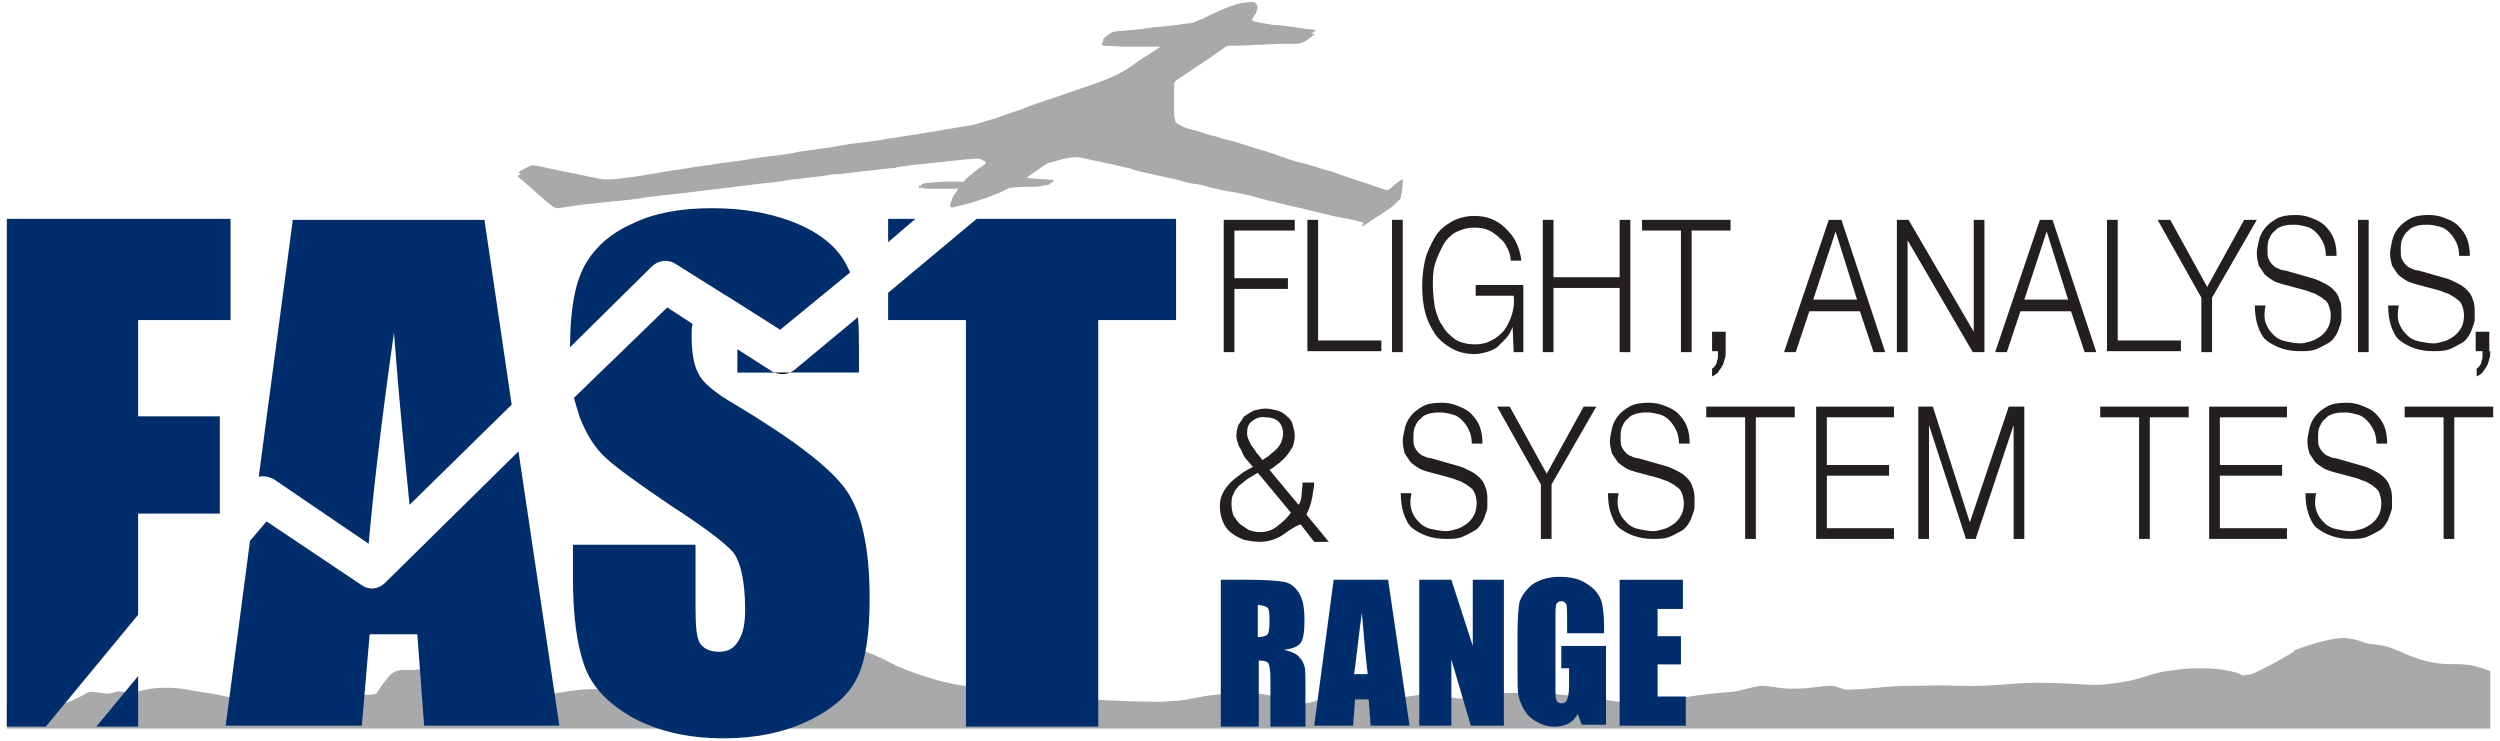
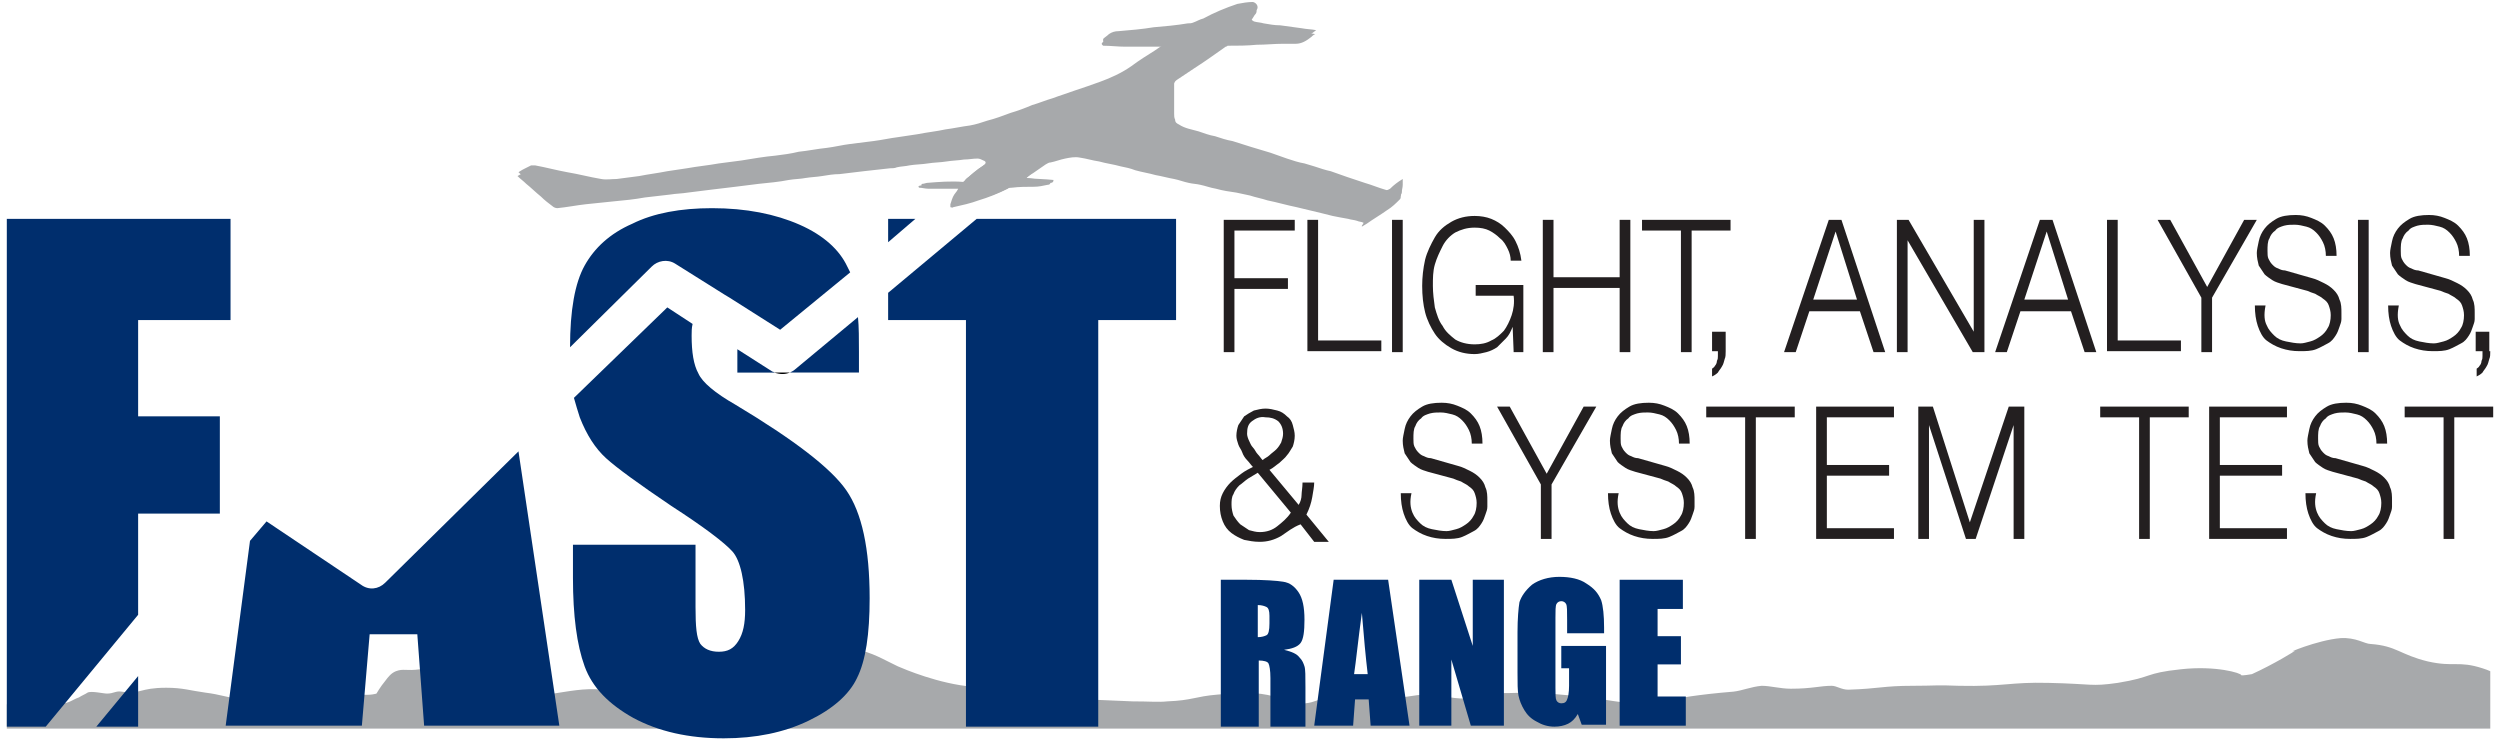
<svg xmlns="http://www.w3.org/2000/svg" version="1.1" id="Layer_1" x="0px" y="0px" viewBox="0 0 257 76.2" style="enable-background:new 0 0 257 76.2;" xml:space="preserve">
  <style type="text/css">
	.st0{fill:#A7A9AB;}
	.st1{fill:none;}
	.st2{fill:#002E6D;}
	.st3{fill:#231F20;}
</style>
  <g>
    <g>
      <path class="st0" d="M255.2,68.7c-2.5-0.8-2.9-0.1-5.6-0.7c-2.9-0.7-3.2-1.6-5.9-1.8c-0.6,0-1.5-0.7-3.1-0.6    c-2.4,0.2-5.9,1.7-4.7,1.3c0.1,0-2.2,1.4-4.4,2.4c0,0-1.1,0.2-1.1,0.1c0-0.2-2.6-1-6.2-0.6c-3.8,0.4-2.8,0.8-6.5,1.4    c-2.8,0.4-2.5,0.1-7.1,0c-4-0.1-4.6,0.4-9.2,0.3c-2.4-0.1-2.5,0-4.8,0c-3,0-3.4,0.3-6.6,0.4c-0.7,0-1.2-0.4-1.7-0.4    c-1.2,0-2,0.3-4.2,0.3c-1.1,0-2.1-0.3-3-0.3c-1.1,0.1-2,0.5-2.9,0.6c-7.4,0.6-7.7,1.5-11.4,1.1c-1.6-0.2-2.3-0.4-5.3-0.7    c-2.2-0.2-3.4-0.3-4.6-0.3c-2.6,0.1-3.4,0-4.9,0.1c-0.5,0-1.2,0.6-1.9,0.5c-1.7-0.1-1.6-0.4-3.3-0.4c-1.7,0-2.2,0.4-4,0.3    c-1.3-0.1-1.3-0.3-2.6-0.4c-0.3,0-1.6,0-3.2,0.3c-1.7,0.3-1.8,0.6-2.8,0.7c-1.3,0.1-1.9-0.3-3.2-0.7c-1.9-0.5-3.3-0.4-5.8-0.2    c-2.4,0.2-2.6,0.6-5.2,0.7c-0.9,0.1-1.8,0-3.6,0c-2.8-0.1-3.8-0.2-6-0.2c-1.2,0-3-0.1-5.2,0c-0.3-0.2-0.9-0.4-1.5-0.6    c-1.7-0.6-3.1-0.7-3.7-0.7c-3.5-0.3-7-1.8-7.7-2.1c-1.5-0.7-2.5-1.4-4.5-1.8c-0.6-0.2-1.4-0.3-2.4-0.4c-1.1,0-1.5,0.1-3,0.2    c-1.3,0.1-1.6,0-2.2,0c-0.7,0-1.7,0.2-4.6,1.7c-3.6,1.9-3.8,2.5-5.6,2.9c-1.4,0.3-3,0.3-3.1,0.3c-0.6,0-1.1-0.3-1.7-0.4    c-0.3,0-0.8,0.1-1.1,0.1c-1.7-0.2-1.4-0.1-2.2-0.2c-1.8-0.2-3.6,0.2-5,0.4c-1.1,0.2-2.2,0-2.2,0s-0.8-0.6-1.3-0.9    c-0.6-0.4-1.7-0.9-2.5-1.3c-1.4-0.8-2.5-1.4-4-1.2c-1,0.2-2.3,0.8-3.7,0.9c-1.5,0.2-1.7-0.1-2.5,0.2c-0.5,0.2-0.8,0.6-1.1,1    c-0.5,0.6-0.9,1.3-0.9,1.3s-0.6,0.2-1.5,0.1c-1.4,0-1.9-0.3-3.1-0.3c-0.8,0-0.8,0.2-1.8,0.4c-1.3,0.2-1.7,0-3.8,0    c-2.3,0-2.5,0.4-4.1,0.3c-1.1-0.1-1.7-0.4-3.3-0.6c-1.5-0.2-2.3-0.5-4-0.5c-2.8,0-2.6,0.7-4.6,0.4c-0.6-0.1-0.8,0.2-1.5,0.2    c-0.4,0-1.6-0.3-2-0.1c-0.3,0.2-0.4,0.2-0.9,0.5c-0.6,0.2-1,0.6-1.7,0.6c-0.9,0-1.1-0.5-2-0.5c-0.8,0-1.3,0.3-1.7,0.5    c-0.5,0.3-1.3,0.2-2,0.1v2.5H256V69C255.8,68.9,255.5,68.8,255.2,68.7z" />
    </g>
    <g id="_x37_BHWFx_11_">
      <g>
        <path class="st0" d="M105.5,18.3C105.5,18.3,105.5,18.3,105.5,18.3c0.2-0.2,0.5-0.4,0.7-0.5c0.4-0.3,0.9-0.6,1.3-0.9     c0.2-0.1,0.3-0.2,0.5-0.2c0.5-0.1,1-0.3,1.5-0.4c0.5-0.1,1-0.2,1.5-0.1c0.7,0.1,1.3,0.3,2,0.4c0.7,0.2,1.5,0.3,2.2,0.5     c0.5,0.1,1,0.2,1.5,0.4c0.7,0.2,1.4,0.3,2.1,0.5c0.6,0.1,1.3,0.3,1.9,0.4c0.5,0.1,1,0.3,1.5,0.4c0.4,0.1,0.8,0.1,1.2,0.2     c0.5,0.1,1,0.3,1.6,0.4c0.7,0.2,1.4,0.3,2.1,0.4c0.5,0.1,0.9,0.2,1.4,0.3c0.6,0.2,1.2,0.3,1.8,0.5c1,0.2,2,0.5,3,0.7     c0.8,0.2,1.7,0.4,2.5,0.6c0.4,0.1,0.8,0.2,1.2,0.3c0.5,0.1,1,0.2,1.6,0.3c0.3,0.1,0.6,0.1,0.9,0.2c0.2,0.1,0.5,0.1,0.7,0.2     c-0.1,0.1-0.1,0.2-0.2,0.3c0,0,0,0,0,0.1c0.2-0.1,0.3-0.2,0.5-0.3c0.7-0.5,1.4-0.9,2.1-1.4c0.5-0.3,0.9-0.7,1.3-1.1     c0.1-0.1,0.1-0.2,0.1-0.3c0-0.3,0.1-0.5,0.1-0.8c0-0.2,0-0.4,0-0.6c-0.5,0.3-1,0.6-1.3,1c-0.1,0.2-0.3,0.2-0.5,0.1     c-0.7-0.2-1.4-0.5-2.1-0.7c-0.6-0.2-1.2-0.4-1.8-0.6c-0.6-0.2-1.1-0.4-1.7-0.6c-0.6-0.2-1.2-0.4-1.7-0.5c-0.3-0.1-0.7-0.2-1-0.3     c-0.6-0.2-1.2-0.4-1.8-0.5c-0.6-0.2-1.1-0.4-1.7-0.6c-0.7-0.2-1.3-0.4-2-0.6c-0.6-0.2-1.3-0.4-1.9-0.6c-0.6-0.2-1.2-0.4-1.8-0.5     c-0.6-0.2-1.1-0.4-1.7-0.5c-0.7-0.2-1.4-0.4-2-0.7c-0.2-0.1-0.4-0.3-0.4-0.5c0-0.2-0.1-0.4-0.1-0.6c0-0.4,0-0.8,0-1.2     c0-0.6,0-1.3,0-1.9c0-0.3,0.1-0.6,0.4-0.8c0.6-0.4,1.2-0.8,1.8-1.2c1.1-0.7,2.2-1.5,3.2-2.2c0.1,0,0.2-0.1,0.2-0.1c1,0,2,0,3-0.1     c0.9,0,1.8-0.1,2.7-0.1c0.4,0,0.8,0,1.3,0c0.6,0,1.1-0.3,1.6-0.7c0.1-0.1,0.2-0.2,0.4-0.3c-0.5-0.1-1-0.1-1.5-0.2     c-0.7-0.1-1.4-0.2-2.2-0.3c-0.6-0.1-1.1-0.1-1.7-0.2c-0.3,0-0.7-0.1-1-0.2c-0.3-0.1-0.4-0.3-0.2-0.5c0.2-0.2,0.3-0.5,0.5-0.7     c0.2-0.3,0-0.7-0.4-0.8c-0.6-0.1-1.1,0-1.6,0.2c-1.2,0.3-2.4,0.9-3.5,1.5c-0.3,0.2-0.6,0.3-1,0.4c-0.2,0.1-0.4,0.1-0.6,0.1     c-1.2,0.1-2.3,0.2-3.5,0.4c-1.2,0.1-2.4,0.2-3.6,0.4c-0.4,0-0.7,0.1-1,0.3c-0.2,0.2-0.4,0.3-0.6,0.5c0,0-0.1,0.1,0,0.2     c0,0,0.1,0.1,0.1,0.1c0.8,0,1.5,0.1,2.3,0.1c0.6,0,1.1,0,1.7,0c0.6,0,1.2,0,1.8,0c0.2,0,0.3,0,0.5,0.1c-0.4,0.3-0.7,0.5-1.1,0.7     c-0.8,0.5-1.6,1-2.4,1.6c-1,0.7-2.1,1.2-3.2,1.6c-0.9,0.3-1.8,0.6-2.6,0.9c-0.8,0.3-1.5,0.5-2.3,0.8c-0.7,0.2-1.4,0.5-2.1,0.7     c-0.7,0.3-1.5,0.5-2.2,0.8c-0.8,0.3-1.6,0.5-2.4,0.8c-0.6,0.2-1.2,0.3-1.8,0.5c-0.8,0.2-1.7,0.3-2.5,0.4c-1,0.2-2,0.3-2.9,0.5     c-0.7,0.1-1.4,0.2-2,0.3c-0.8,0.1-1.7,0.3-2.5,0.4c-0.8,0.1-1.6,0.2-2.4,0.3c-0.8,0.1-1.6,0.3-2.4,0.4c-1,0.2-1.9,0.3-2.9,0.4     c-0.8,0.1-1.6,0.2-2.4,0.4c-1.2,0.2-2.4,0.4-3.5,0.5c-0.8,0.1-1.5,0.2-2.3,0.3c-1.1,0.2-2.2,0.3-3.3,0.5c-0.7,0.1-1.3,0.2-2,0.3     c-1,0.1-1.9,0.3-2.9,0.5c-0.8,0.1-1.5,0.3-2.3,0.3c-0.5,0.1-1.1,0.1-1.6,0c-1.2-0.2-2.3-0.5-3.5-0.7c-1.1-0.2-2.2-0.5-3.3-0.7     c-0.1,0-0.3,0-0.4,0c-0.2,0.1-0.4,0.2-0.6,0.3c-0.2,0.1-0.5,0.3-0.7,0.4c0.3,0.3,0.6,0.5,0.9,0.8c0.5,0.4,1,0.9,1.5,1.3     c0.4,0.4,0.8,0.7,1.2,1c0.1,0.1,0.3,0.2,0.5,0.2c1-0.1,2-0.3,2.9-0.4c1-0.1,2-0.2,2.9-0.3c1.1-0.1,2.1-0.2,3.2-0.4     c0.9-0.1,1.7-0.2,2.6-0.3c0.6-0.1,1.2-0.1,1.8-0.2c0.8-0.1,1.6-0.2,2.4-0.3c0.8-0.1,1.7-0.2,2.5-0.3c0.8-0.1,1.6-0.2,2.4-0.3     c1-0.1,2.1-0.2,3.1-0.4c0.6-0.1,1.2-0.1,1.7-0.2c0.6-0.1,1.1-0.1,1.7-0.2c0.6-0.1,1.2-0.2,1.8-0.2c0.8-0.1,1.7-0.2,2.5-0.3     c0.9-0.1,1.8-0.2,2.7-0.3c0.2,0,0.5,0,0.7-0.1c0.4-0.1,0.9-0.1,1.3-0.2c0.6-0.1,1.3-0.1,1.9-0.2c0.6-0.1,1.3-0.1,1.9-0.2     c0.6-0.1,1.2-0.1,1.8-0.2c0.5,0,0.9-0.1,1.4-0.1c0.2,0,0.4,0.1,0.6,0.2c0.3,0.1,0.3,0.3,0,0.5c-0.2,0.2-0.5,0.3-0.7,0.5     c-0.4,0.3-0.7,0.6-1.1,0.9c-0.1,0.1-0.2,0.3-0.4,0.4c-0.1,0.1-0.2,0.1-0.2,0.1c-1.2,0-2.5,0-3.7,0.1c-0.2,0-0.4,0.1-0.5,0.1     c0,0-0.1,0.1-0.1,0.1c0,0,0.1,0.1,0.1,0.1c0.3,0,0.6,0.1,0.9,0.1c0.7,0,1.3,0,2,0c0.3,0,0.7,0,1.1,0c0,0.1-0.1,0.1-0.1,0.2     c-0.1,0.1-0.2,0.3-0.3,0.4c-0.2,0.3-0.3,0.7-0.4,1c0,0.1,0,0.2,0,0.3c0.1,0,0.2,0.1,0.3,0c0.9-0.2,1.8-0.4,2.6-0.7     c1-0.3,2-0.7,3-1.2c0.1-0.1,0.2-0.1,0.4-0.1c0.8-0.1,1.5-0.1,2.3-0.1c0.5,0,0.9-0.1,1.4-0.2c0.2,0,0.3-0.1,0.3-0.3     C107.4,18.5,106.4,18.4,105.5,18.3z" />
        <path class="st0" d="M105.5,18.3c0.9,0.1,1.9,0.1,2.8,0.2c0,0.2-0.1,0.3-0.3,0.3c-0.5,0.1-0.9,0.1-1.4,0.2     c-0.8,0.1-1.5,0.1-2.3,0.1c-0.1,0-0.3,0.1-0.4,0.1c-0.9,0.5-1.9,0.9-3,1.2c-0.9,0.2-1.8,0.5-2.6,0.7c-0.1,0-0.2,0-0.3,0     c0-0.1,0-0.2,0-0.3c0.1-0.3,0.3-0.7,0.4-1c0.1-0.1,0.2-0.3,0.3-0.4c0,0,0.1-0.1,0.1-0.2c-0.4,0-0.7,0-1.1,0c-0.7,0-1.3,0-2,0     c-0.3,0-0.6,0-0.9-0.1c0,0-0.1-0.1-0.1-0.1c0,0,0.1-0.1,0.1-0.1c0.2,0,0.4-0.1,0.5-0.1c1.2-0.1,2.5-0.2,3.7-0.1     c0.1,0,0.2-0.1,0.2-0.1c0.1-0.1,0.2-0.3,0.4-0.4c0.3-0.3,0.7-0.6,1.1-0.9c0.2-0.2,0.5-0.3,0.7-0.5c0.2-0.2,0.2-0.3,0-0.5     c-0.2-0.1-0.4-0.2-0.6-0.2c-0.5,0-0.9,0.1-1.4,0.1c-0.6,0.1-1.2,0.1-1.8,0.2c-0.6,0.1-1.3,0.1-1.9,0.2c-0.6,0.1-1.3,0.1-1.9,0.2     c-0.4,0.1-0.9,0.1-1.3,0.2c-0.2,0-0.5,0.1-0.7,0.1c-0.9,0.1-1.8,0.2-2.7,0.3c-0.8,0.1-1.7,0.2-2.5,0.3c-0.6,0.1-1.2,0.2-1.8,0.2     c-0.6,0.1-1.1,0.1-1.7,0.2c-0.6,0.1-1.2,0.1-1.7,0.2c-1,0.1-2.1,0.2-3.1,0.4c-0.8,0.1-1.6,0.2-2.4,0.3C74.8,19,74,19,73.2,19.1     c-0.8,0.1-1.6,0.2-2.4,0.3c-0.6,0.1-1.2,0.1-1.8,0.2c-0.9,0.1-1.7,0.2-2.6,0.3c-1.1,0.1-2.1,0.2-3.2,0.4c-1,0.1-2,0.2-2.9,0.3     c-1,0.1-2,0.3-2.9,0.4c-0.2,0-0.4-0.1-0.5-0.2c-0.4-0.3-0.8-0.7-1.2-1c-0.5-0.4-1-0.9-1.5-1.3c-0.3-0.3-0.6-0.5-0.9-0.8     c0.3-0.2,0.5-0.3,0.7-0.4c0.2-0.1,0.4-0.2,0.6-0.3c0.1,0,0.2,0,0.4,0c1.1,0.2,2.2,0.5,3.3,0.7c1.2,0.2,2.3,0.5,3.5,0.7     c0.5,0.1,1.1,0,1.6,0c0.8-0.1,1.5-0.2,2.3-0.3c1-0.2,1.9-0.3,2.9-0.5c0.7-0.1,1.3-0.2,2-0.3c1.1-0.2,2.2-0.3,3.3-0.5     c0.8-0.1,1.5-0.2,2.3-0.3c1.2-0.2,2.4-0.4,3.5-0.5c0.8-0.1,1.6-0.2,2.4-0.4c1-0.1,1.9-0.3,2.9-0.4c0.8-0.1,1.6-0.3,2.4-0.4     c0.8-0.1,1.6-0.2,2.4-0.3c0.8-0.1,1.7-0.3,2.5-0.4c0.7-0.1,1.4-0.2,2-0.3c1-0.2,2-0.3,2.9-0.5c0.8-0.1,1.7-0.3,2.5-0.4     c0.6-0.1,1.2-0.3,1.8-0.5c0.8-0.2,1.6-0.5,2.4-0.8c0.7-0.2,1.5-0.5,2.2-0.8c0.7-0.2,1.4-0.5,2.1-0.7c0.8-0.3,1.5-0.5,2.3-0.8     c0.9-0.3,1.8-0.6,2.6-0.9c1.1-0.4,2.2-0.9,3.2-1.6c0.8-0.6,1.6-1.1,2.4-1.6c0.3-0.2,0.7-0.5,1.1-0.7c-0.2,0-0.4-0.1-0.5-0.1     c-0.6,0-1.2,0-1.8,0c-0.6,0-1.1,0-1.7,0c-0.8,0-1.5,0-2.3-0.1c-0.1,0-0.1,0-0.1-0.1c0,0,0-0.1,0-0.2c0.2-0.2,0.4-0.3,0.6-0.5     c0.3-0.2,0.6-0.3,1-0.3c1.2-0.1,2.4-0.2,3.6-0.4c1.2-0.1,2.3-0.2,3.5-0.4c0.2,0,0.4,0,0.6-0.1c0.3-0.1,0.6-0.3,1-0.4     c1.1-0.6,2.3-1.1,3.5-1.5c0.5-0.1,1.1-0.2,1.6-0.2c0.4,0.1,0.6,0.5,0.4,0.8c-0.2,0.2-0.3,0.5-0.5,0.7c-0.2,0.2,0,0.4,0.2,0.5     c0.3,0.1,0.7,0.1,1,0.2c0.6,0.1,1.1,0.2,1.7,0.2c0.7,0.1,1.4,0.2,2.2,0.3c0.5,0.1,1,0.1,1.5,0.2c-0.1,0.1-0.3,0.2-0.4,0.3     c-0.5,0.4-1,0.7-1.6,0.7c-0.4,0-0.8,0-1.3,0c-0.9,0-1.8,0.1-2.7,0.1c-1,0-2,0-3,0.1c-0.1,0-0.2,0-0.2,0.1     c-1.1,0.7-2.2,1.5-3.2,2.2c-0.6,0.4-1.2,0.8-1.8,1.2c-0.3,0.2-0.4,0.5-0.4,0.8c0,0.6,0,1.3,0,1.9c0,0.4,0,0.8,0,1.2     c0,0.2,0,0.4,0.1,0.6c0,0.3,0.2,0.4,0.4,0.5c0.6,0.4,1.3,0.5,2,0.7c0.6,0.2,1.1,0.4,1.7,0.5c0.6,0.2,1.2,0.4,1.8,0.5     c0.6,0.2,1.3,0.4,1.9,0.6c0.7,0.2,1.3,0.4,2,0.6c0.6,0.2,1.1,0.4,1.7,0.6c0.6,0.2,1.2,0.4,1.8,0.5c0.3,0.1,0.7,0.2,1,0.3     c0.6,0.2,1.2,0.4,1.7,0.5c0.6,0.2,1.1,0.4,1.7,0.6c0.6,0.2,1.2,0.4,1.8,0.6c0.7,0.2,1.4,0.5,2.1,0.7c0.2,0.1,0.3,0,0.5-0.1     c0.4-0.4,0.8-0.7,1.3-1c0,0.2,0,0.4,0,0.6c0,0.3-0.1,0.5-0.1,0.8c0,0.1-0.1,0.2-0.1,0.3c-0.4,0.4-0.9,0.8-1.3,1.1     c-0.7,0.5-1.4,1-2.1,1.4c-0.2,0.1-0.3,0.2-0.5,0.3c0,0,0,0,0-0.1c0-0.1,0.1-0.1,0.2-0.3c-0.2-0.1-0.5-0.1-0.7-0.2     c-0.3-0.1-0.6-0.1-0.9-0.2c-0.5-0.1-1-0.2-1.6-0.3c-0.4-0.1-0.8-0.2-1.2-0.3c-0.8-0.2-1.7-0.4-2.5-0.6c-1-0.2-2-0.5-3-0.7     c-0.6-0.1-1.2-0.3-1.8-0.5c-0.5-0.1-0.9-0.2-1.4-0.3c-0.7-0.2-1.4-0.3-2.1-0.4c-0.5-0.1-1-0.3-1.6-0.4c-0.4-0.1-0.8-0.1-1.2-0.2     c-0.5-0.1-1-0.3-1.5-0.4c-0.6-0.2-1.3-0.3-1.9-0.4c-0.7-0.2-1.4-0.3-2.1-0.5c-0.5-0.1-1-0.2-1.5-0.4c-0.7-0.2-1.5-0.3-2.2-0.5     c-0.6-0.1-1.3-0.3-2-0.4c-0.5-0.1-1,0-1.5,0.1c-0.5,0.1-1,0.2-1.5,0.4c-0.2,0-0.3,0.1-0.5,0.2c-0.4,0.3-0.9,0.6-1.3,0.9     C106,18,105.7,18.1,105.5,18.3C105.5,18.3,105.5,18.3,105.5,18.3z" />
      </g>
    </g>
    <path class="st1" d="M37.9,55.9L37.9,55.9l4.2-4c-0.5-5.1-1.1-11-1.6-17.7C39.1,44,38.3,51.2,37.9,55.9z" />
-     <path class="st1" d="M74.6,30.4l0.5,0.3C74.9,30.6,74.7,30.5,74.6,30.4z" />
    <polygon class="st2" points="14.2,52.8 22.6,52.8 22.6,42.8 14.2,42.8 14.2,32.9 23.7,32.9 23.7,22.5 0.7,22.5 0.7,74.7 4.7,74.7    14.2,63.2  " />
    <polygon class="st2" points="14.2,74.7 14.2,69.5 9.9,74.7  " />
-     <path class="st2" d="M28.2,49.3l9.7,6.6c0.4-4.6,1.2-11.9,2.6-21.7c0.5,6.7,1.1,12.6,1.6,17.7l10.5-10.3l-2.8-19H30.1L26.6,49   C27.1,48.9,27.7,49,28.2,49.3z" />
    <path class="st2" d="M37.1,60.1l-9.7-6.5l-1.7,2l-2.5,19h14l0.8-9.4h4.9l0.7,9.4h13.9l-4.2-28.2L39.6,59.9   C38.9,60.6,37.9,60.7,37.1,60.1z" />
    <path class="st2" d="M69.4,27.1l5.1,3.2c0.2,0.1,0.3,0.2,0.5,0.3l5.2,3.3l7.2-5.9c-0.1-0.2-0.2-0.4-0.3-0.6   c-0.8-1.7-2.4-3.2-4.9-4.3c-2.5-1.1-5.5-1.7-9-1.7c-3.2,0-6,0.5-8.2,1.6c-2.3,1-3.9,2.5-4.9,4.3c-1,1.8-1.5,4.6-1.5,8.4l8.4-8.3   C67.6,26.8,68.6,26.6,69.4,27.1z" />
    <path class="st2" d="M59,40.9c0.2,0.7,0.4,1.4,0.6,2c0.7,1.8,1.6,3.2,2.7,4.2c1.1,1,3.3,2.6,6.7,4.9c3.4,2.2,5.5,3.8,6.3,4.7   c0.8,0.9,1.3,3,1.3,6c0,1.4-0.2,2.4-0.7,3.2s-1.1,1.1-2,1.1s-1.5-0.3-1.9-0.8c-0.4-0.6-0.5-1.8-0.5-3.8V56H58.9v3.4   c0,3.9,0.4,6.9,1.2,9.1s2.5,3.9,5,5.3c2.6,1.4,5.7,2.1,9.3,2.1c3.3,0,6.2-0.6,8.7-1.8s4.2-2.7,5-4.4c0.9-1.8,1.3-4.5,1.3-8.2   c0-5.1-0.8-8.8-2.4-11.1c-1.6-2.3-5.4-5.2-11.4-8.8c-2.1-1.2-3.4-2.3-3.8-3.2c-0.5-0.9-0.7-2.2-0.7-3.9c0-0.4,0-0.8,0.1-1.2   l-2.6-1.7L59,40.9z" />
    <path class="st2" d="M81.2,38.3h7.1v-2.1c0-1.3,0-2.6-0.1-3.6L81.7,38C81.6,38.1,81.4,38.2,81.2,38.3z" />
    <path class="st2" d="M75.8,35.9v2.4h3.9c-0.1,0-0.2-0.1-0.3-0.1L75.8,35.9z" />
    <polygon class="st2" points="91.3,22.5 91.3,24.9 94.1,22.5  " />
    <polygon class="st2" points="91.3,32.9 99.3,32.9 99.3,74.7 112.9,74.7 112.9,32.9 120.9,32.9 120.9,22.5 100.4,22.5 91.3,30.1     " />
    <path d="M81.2,38.3h-1.6C80.2,38.5,80.7,38.5,81.2,38.3z" />
    <g>
      <path class="st3" d="M133.1,22.6v1.1h-6.2v4.9h5.5v1.1h-5.5v6.5h-1.1V22.6H133.1z" />
      <path class="st3" d="M135.5,22.6V35h6.5v1.1h-7.6V22.6H135.5z" />
      <path class="st3" d="M144.2,22.6v13.6h-1.1V22.6H144.2z" />
      <path class="st3" d="M155.6,36.1l-0.1-2.5h0c-0.2,0.5-0.4,0.9-0.7,1.2c-0.3,0.3-0.6,0.6-0.9,0.9c-0.3,0.2-0.7,0.4-1.1,0.5    c-0.4,0.1-0.8,0.2-1.2,0.2c-0.9,0-1.7-0.2-2.4-0.6s-1.3-0.9-1.7-1.5s-0.8-1.4-1-2.2c-0.2-0.8-0.3-1.7-0.3-2.7    c0-0.9,0.1-1.8,0.3-2.7c0.2-0.8,0.6-1.6,1-2.3s1-1.2,1.7-1.6c0.7-0.4,1.5-0.6,2.4-0.6c0.6,0,1.2,0.1,1.7,0.3    c0.5,0.2,1,0.5,1.4,0.9s0.8,0.8,1.1,1.4c0.3,0.6,0.5,1.2,0.6,2h-1.1c0-0.4-0.1-0.8-0.3-1.2s-0.4-0.8-0.8-1.1    c-0.3-0.3-0.7-0.6-1.1-0.8s-0.9-0.3-1.5-0.3c-0.8,0-1.4,0.2-2,0.5c-0.5,0.3-1,0.8-1.3,1.4s-0.6,1.2-0.8,1.9s-0.2,1.4-0.2,2.2    c0,0.7,0.1,1.5,0.2,2.2c0.2,0.7,0.4,1.4,0.8,1.9c0.3,0.6,0.8,1,1.3,1.4c0.5,0.3,1.2,0.5,2,0.5c0.6,0,1.2-0.1,1.7-0.4    c0.5-0.2,0.9-0.6,1.3-1c0.3-0.4,0.6-1,0.8-1.6c0.2-0.6,0.3-1.3,0.2-2h-3.9v-1.1h4.9v6.9H155.6z" />
      <path class="st3" d="M159.7,22.6v5.9h6.8v-5.9h1.1v13.6h-1.1v-6.6h-6.8v6.6h-1.1V22.6H159.7z" />
      <path class="st3" d="M177.9,22.6v1.1h-4v12.5h-1.1V23.7h-4v-1.1H177.9z" />
      <path class="st3" d="M177.4,36.1c0,0.3,0,0.6-0.1,0.8c-0.1,0.3-0.1,0.5-0.3,0.8c-0.1,0.2-0.3,0.4-0.4,0.6    c-0.2,0.2-0.4,0.3-0.6,0.4v-0.8c0.1-0.1,0.2-0.1,0.3-0.3c0.1-0.1,0.2-0.3,0.2-0.5c0.1-0.2,0.1-0.3,0.1-0.5c0-0.2,0-0.3,0-0.5H176    v-2h1.4V36.1z" />
      <path class="st3" d="M189.3,22.6l4.5,13.6h-1.2l-1.4-4.2H186l-1.4,4.2h-1.2l4.6-13.6H189.3z M190.9,30.8l-2.2-7l-2.3,7H190.9z" />
      <path class="st3" d="M196.2,22.6l6.7,11.5h0V22.6h1.1v13.6h-1.2l-6.7-11.5h0v11.5h-1.1V22.6H196.2z" />
      <path class="st3" d="M211,22.6l4.5,13.6h-1.2l-1.4-4.2h-5.2l-1.4,4.2h-1.2l4.6-13.6H211z M212.6,30.8l-2.2-7l-2.3,7H212.6z" />
      <path class="st3" d="M217.7,22.6V35h6.5v1.1h-7.6V22.6H217.7z" />
      <path class="st3" d="M221.8,22.6h1.3l3.8,6.9l3.8-6.9h1.3l-4.6,8v5.6h-1.1v-5.6L221.8,22.6z" />
      <path class="st3" d="M233,33.4c0.2,0.5,0.5,0.8,0.8,1.1c0.3,0.3,0.7,0.5,1.2,0.6c0.5,0.1,1,0.2,1.5,0.2c0.3,0,0.6-0.1,1-0.2    c0.4-0.1,0.7-0.3,1-0.5c0.3-0.2,0.6-0.5,0.8-0.9c0.2-0.3,0.3-0.8,0.3-1.3c0-0.4-0.1-0.7-0.2-1c-0.1-0.3-0.3-0.5-0.6-0.7    c-0.2-0.2-0.5-0.3-0.8-0.5c-0.3-0.1-0.6-0.2-0.8-0.3l-2.6-0.7c-0.3-0.1-0.7-0.2-1-0.4c-0.3-0.2-0.6-0.4-0.8-0.6    c-0.2-0.3-0.4-0.6-0.6-0.9c-0.1-0.4-0.2-0.8-0.2-1.3c0-0.3,0.1-0.7,0.2-1.2s0.3-0.9,0.6-1.3s0.7-0.7,1.2-1s1.2-0.4,2-0.4    c0.6,0,1.1,0.1,1.6,0.3c0.5,0.2,1,0.4,1.4,0.8c0.4,0.4,0.7,0.8,0.9,1.3c0.2,0.5,0.3,1.1,0.3,1.8h-1.1c0-0.5-0.1-1-0.3-1.4    c-0.2-0.4-0.4-0.7-0.7-1c-0.3-0.3-0.6-0.5-1-0.6c-0.4-0.1-0.8-0.2-1.2-0.2c-0.4,0-0.7,0-1.1,0.1c-0.3,0.1-0.7,0.2-0.9,0.5    c-0.3,0.2-0.5,0.5-0.6,0.8c-0.2,0.3-0.2,0.8-0.2,1.3c0,0.3,0,0.6,0.1,0.8c0.1,0.2,0.2,0.4,0.4,0.6c0.2,0.2,0.3,0.3,0.6,0.4    c0.2,0.1,0.4,0.2,0.7,0.2l2.8,0.8c0.4,0.1,0.8,0.3,1.2,0.5c0.4,0.2,0.7,0.4,1,0.7c0.3,0.3,0.5,0.6,0.6,1c0.2,0.4,0.2,0.9,0.2,1.4    c0,0.2,0,0.4,0,0.6c0,0.3-0.1,0.5-0.2,0.8c-0.1,0.3-0.2,0.6-0.4,0.9c-0.2,0.3-0.4,0.6-0.8,0.8s-0.7,0.4-1.2,0.6s-1.1,0.2-1.7,0.2    c-0.7,0-1.3-0.1-1.9-0.3c-0.6-0.2-1.1-0.5-1.5-0.8s-0.7-0.9-0.9-1.5s-0.3-1.3-0.3-2.1h1.1C232.7,32.4,232.8,33,233,33.4z" />
      <path class="st3" d="M243.5,22.6v13.6h-1.1V22.6H243.5z" />
      <path class="st3" d="M246.7,33.4c0.2,0.5,0.5,0.8,0.8,1.1c0.3,0.3,0.7,0.5,1.2,0.6c0.5,0.1,1,0.2,1.5,0.2c0.3,0,0.6-0.1,1-0.2    c0.4-0.1,0.7-0.3,1-0.5c0.3-0.2,0.6-0.5,0.8-0.9c0.2-0.3,0.3-0.8,0.3-1.3c0-0.4-0.1-0.7-0.2-1c-0.1-0.3-0.3-0.5-0.6-0.7    c-0.2-0.2-0.5-0.3-0.8-0.5c-0.3-0.1-0.6-0.2-0.8-0.3l-2.6-0.7c-0.3-0.1-0.7-0.2-1-0.4c-0.3-0.2-0.6-0.4-0.8-0.6    c-0.2-0.3-0.4-0.6-0.6-0.9c-0.1-0.4-0.2-0.8-0.2-1.3c0-0.3,0.1-0.7,0.2-1.2s0.3-0.9,0.6-1.3s0.7-0.7,1.2-1s1.2-0.4,2-0.4    c0.6,0,1.1,0.1,1.6,0.3c0.5,0.2,1,0.4,1.4,0.8c0.4,0.4,0.7,0.8,0.9,1.3c0.2,0.5,0.3,1.1,0.3,1.8h-1.1c0-0.5-0.1-1-0.3-1.4    c-0.2-0.4-0.4-0.7-0.7-1c-0.3-0.3-0.6-0.5-1-0.6c-0.4-0.1-0.8-0.2-1.2-0.2c-0.4,0-0.7,0-1.1,0.1c-0.3,0.1-0.7,0.2-0.9,0.5    c-0.3,0.2-0.5,0.5-0.6,0.8c-0.2,0.3-0.2,0.8-0.2,1.3c0,0.3,0,0.6,0.1,0.8c0.1,0.2,0.2,0.4,0.4,0.6c0.2,0.2,0.3,0.3,0.6,0.4    c0.2,0.1,0.4,0.2,0.7,0.2l2.8,0.8c0.4,0.1,0.8,0.3,1.2,0.5c0.4,0.2,0.7,0.4,1,0.7c0.3,0.3,0.5,0.6,0.6,1c0.2,0.4,0.2,0.9,0.2,1.4    c0,0.2,0,0.4,0,0.6c0,0.3-0.1,0.5-0.2,0.8c-0.1,0.3-0.2,0.6-0.4,0.9c-0.2,0.3-0.4,0.6-0.8,0.8s-0.7,0.4-1.2,0.6s-1.1,0.2-1.7,0.2    c-0.7,0-1.3-0.1-1.9-0.3c-0.6-0.2-1.1-0.5-1.5-0.8s-0.7-0.9-0.9-1.5s-0.3-1.3-0.3-2.1h1.1C246.4,32.4,246.5,33,246.7,33.4z" />
      <path class="st3" d="M256,36.1c0,0.3,0,0.6-0.1,0.8c-0.1,0.3-0.1,0.5-0.3,0.8c-0.1,0.2-0.3,0.4-0.4,0.6c-0.2,0.2-0.4,0.3-0.6,0.4    v-0.8c0.1-0.1,0.2-0.1,0.3-0.3c0.1-0.1,0.2-0.3,0.2-0.5c0.1-0.2,0.1-0.3,0.1-0.5c0-0.2,0-0.3,0-0.5h-0.7v-2h1.4V36.1z" />
      <path class="st3" d="M131.7,55.1c-0.7,0.4-1.4,0.6-2.2,0.6c-0.6,0-1.1-0.1-1.6-0.2c-0.5-0.2-0.9-0.4-1.3-0.7    c-0.4-0.3-0.7-0.7-0.9-1.2s-0.3-1-0.3-1.6c0-0.5,0.1-0.9,0.3-1.3c0.2-0.4,0.5-0.8,0.8-1.1c0.3-0.3,0.7-0.6,1.1-0.9    c0.4-0.3,0.8-0.5,1.2-0.7c-0.2-0.2-0.4-0.5-0.6-0.7s-0.4-0.5-0.5-0.8s-0.3-0.5-0.4-0.8c-0.1-0.3-0.2-0.6-0.2-0.9    c0-0.4,0.1-0.8,0.2-1.1c0.2-0.3,0.4-0.6,0.6-0.9c0.3-0.2,0.6-0.4,1-0.6c0.4-0.1,0.8-0.2,1.2-0.2c0.4,0,0.8,0.1,1.2,0.2    c0.4,0.1,0.7,0.3,1,0.6c0.3,0.2,0.5,0.5,0.6,0.9s0.2,0.7,0.2,1.1s-0.1,0.8-0.2,1.1c-0.2,0.3-0.4,0.7-0.6,0.9    c-0.2,0.3-0.5,0.5-0.8,0.8c-0.3,0.2-0.6,0.5-1,0.7l3,3.6c0.2-0.3,0.3-0.7,0.3-1c0-0.3,0.1-0.8,0.1-1.3h1.2c0,0.4-0.1,0.9-0.2,1.5    c-0.1,0.6-0.3,1.2-0.6,1.8l2.3,2.8h-1.5l-1.4-1.8C132.9,54.2,132.3,54.7,131.7,55.1z M128.3,49.2c-0.3,0.2-0.6,0.5-0.9,0.7    c-0.3,0.3-0.5,0.6-0.6,0.9c-0.2,0.3-0.2,0.7-0.2,1.1c0,0.4,0.1,0.8,0.2,1.1c0.2,0.3,0.4,0.6,0.7,0.9c0.3,0.2,0.6,0.4,0.9,0.6    c0.4,0.1,0.7,0.2,1.1,0.2c0.7,0,1.3-0.2,1.8-0.6c0.5-0.4,1-0.8,1.4-1.4l-3.4-4.1C129,48.8,128.6,49,128.3,49.2z M128.7,43.3    c-0.4,0.3-0.5,0.7-0.5,1.3c0,0.2,0.1,0.5,0.2,0.7c0.1,0.2,0.2,0.5,0.4,0.7s0.3,0.5,0.5,0.7c0.2,0.2,0.3,0.4,0.5,0.6    c0.2-0.2,0.5-0.3,0.7-0.5s0.5-0.4,0.7-0.6c0.2-0.2,0.4-0.5,0.5-0.7c0.1-0.3,0.2-0.6,0.2-0.9c0-0.6-0.2-1-0.5-1.3    c-0.4-0.3-0.8-0.4-1.3-0.4C129.5,42.8,129.1,43,128.7,43.3z" />
      <path class="st3" d="M145.2,52.7c0.2,0.5,0.5,0.8,0.8,1.1c0.3,0.3,0.7,0.5,1.2,0.6c0.5,0.1,1,0.2,1.5,0.2c0.3,0,0.6-0.1,1-0.2    c0.4-0.1,0.7-0.3,1-0.5c0.3-0.2,0.6-0.5,0.8-0.9c0.2-0.3,0.3-0.8,0.3-1.3c0-0.4-0.1-0.7-0.2-1c-0.1-0.3-0.3-0.5-0.6-0.7    c-0.2-0.2-0.5-0.3-0.8-0.5c-0.3-0.1-0.6-0.2-0.8-0.3l-2.6-0.7c-0.3-0.1-0.7-0.2-1-0.4c-0.3-0.2-0.6-0.4-0.8-0.6    c-0.2-0.3-0.4-0.6-0.6-0.9c-0.1-0.4-0.2-0.8-0.2-1.3c0-0.3,0.1-0.7,0.2-1.2s0.3-0.9,0.6-1.3s0.7-0.7,1.2-1s1.2-0.4,2-0.4    c0.6,0,1.1,0.1,1.6,0.3c0.5,0.2,1,0.4,1.4,0.8c0.4,0.4,0.7,0.8,0.9,1.3c0.2,0.5,0.3,1.1,0.3,1.8h-1.1c0-0.5-0.1-1-0.3-1.4    c-0.2-0.4-0.4-0.7-0.7-1c-0.3-0.3-0.6-0.5-1-0.6c-0.4-0.1-0.8-0.2-1.2-0.2c-0.4,0-0.7,0-1.1,0.1c-0.3,0.1-0.7,0.2-0.9,0.5    c-0.3,0.2-0.5,0.5-0.6,0.8c-0.2,0.3-0.2,0.8-0.2,1.3c0,0.3,0,0.6,0.1,0.8c0.1,0.2,0.2,0.4,0.4,0.6c0.2,0.2,0.3,0.3,0.6,0.4    c0.2,0.1,0.4,0.2,0.7,0.2l2.8,0.8c0.4,0.1,0.8,0.3,1.2,0.5c0.4,0.2,0.7,0.4,1,0.7c0.3,0.3,0.5,0.6,0.6,1c0.2,0.4,0.2,0.9,0.2,1.4    c0,0.2,0,0.4,0,0.6c0,0.3-0.1,0.5-0.2,0.8c-0.1,0.3-0.2,0.6-0.4,0.9c-0.2,0.3-0.4,0.6-0.8,0.8s-0.7,0.4-1.2,0.6s-1.1,0.2-1.7,0.2    c-0.7,0-1.3-0.1-1.9-0.3c-0.6-0.2-1.1-0.5-1.5-0.8s-0.7-0.9-0.9-1.5s-0.3-1.3-0.3-2.1h1.1C144.9,51.6,145,52.2,145.2,52.7z" />
      <path class="st3" d="M153.9,41.8h1.3l3.8,6.9l3.8-6.9h1.3l-4.6,8v5.6h-1.1v-5.6L153.9,41.8z" />
      <path class="st3" d="M166.5,52.7c0.2,0.5,0.5,0.8,0.8,1.1c0.3,0.3,0.7,0.5,1.2,0.6c0.5,0.1,1,0.2,1.5,0.2c0.3,0,0.6-0.1,1-0.2    c0.4-0.1,0.7-0.3,1-0.5c0.3-0.2,0.6-0.5,0.8-0.9c0.2-0.3,0.3-0.8,0.3-1.3c0-0.4-0.1-0.7-0.2-1c-0.1-0.3-0.3-0.5-0.6-0.7    c-0.2-0.2-0.5-0.3-0.8-0.5c-0.3-0.1-0.6-0.2-0.8-0.3l-2.6-0.7c-0.3-0.1-0.7-0.2-1-0.4c-0.3-0.2-0.6-0.4-0.8-0.6    c-0.2-0.3-0.4-0.6-0.6-0.9c-0.1-0.4-0.2-0.8-0.2-1.3c0-0.3,0.1-0.7,0.2-1.2s0.3-0.9,0.6-1.3s0.7-0.7,1.2-1s1.2-0.4,2-0.4    c0.6,0,1.1,0.1,1.6,0.3c0.5,0.2,1,0.4,1.4,0.8c0.4,0.4,0.7,0.8,0.9,1.3c0.2,0.5,0.3,1.1,0.3,1.8h-1.1c0-0.5-0.1-1-0.3-1.4    c-0.2-0.4-0.4-0.7-0.7-1c-0.3-0.3-0.6-0.5-1-0.6c-0.4-0.1-0.8-0.2-1.2-0.2c-0.4,0-0.7,0-1.1,0.1c-0.3,0.1-0.7,0.2-0.9,0.5    c-0.3,0.2-0.5,0.5-0.6,0.8c-0.2,0.3-0.2,0.8-0.2,1.3c0,0.3,0,0.6,0.1,0.8c0.1,0.2,0.2,0.4,0.4,0.6c0.2,0.2,0.3,0.3,0.6,0.4    c0.2,0.1,0.4,0.2,0.7,0.2l2.8,0.8c0.4,0.1,0.8,0.3,1.2,0.5c0.4,0.2,0.7,0.4,1,0.7c0.3,0.3,0.5,0.6,0.6,1c0.2,0.4,0.2,0.9,0.2,1.4    c0,0.2,0,0.4,0,0.6c0,0.3-0.1,0.5-0.2,0.8c-0.1,0.3-0.2,0.6-0.4,0.9c-0.2,0.3-0.4,0.6-0.8,0.8s-0.7,0.4-1.2,0.6s-1.1,0.2-1.7,0.2    c-0.7,0-1.3-0.1-1.9-0.3c-0.6-0.2-1.1-0.5-1.5-0.8s-0.7-0.9-0.9-1.5s-0.3-1.3-0.3-2.1h1.1C166.2,51.6,166.3,52.2,166.5,52.7z" />
      <path class="st3" d="M184.5,41.8v1.1h-4v12.5h-1.1V42.9h-4v-1.1H184.5z" />
      <path class="st3" d="M194.7,41.8v1.1h-6.9v4.9h6.4v1.1h-6.4v5.4h6.9v1.1h-8V41.8H194.7z" />
      <path class="st3" d="M198.7,41.8l3.8,11.9l4-11.9h1.6v13.6H207V43.7h0l-3.9,11.7h-1l-3.8-11.7h0v11.7h-1.1V41.8H198.7z" />
      <path class="st3" d="M225,41.8v1.1h-4v12.5h-1.1V42.9h-4v-1.1H225z" />
      <path class="st3" d="M235.1,41.8v1.1h-6.9v4.9h6.4v1.1h-6.4v5.4h6.9v1.1h-8V41.8H235.1z" />
      <path class="st3" d="M238.2,52.7c0.2,0.5,0.5,0.8,0.8,1.1c0.3,0.3,0.7,0.5,1.2,0.6c0.5,0.1,1,0.2,1.5,0.2c0.3,0,0.6-0.1,1-0.2    c0.4-0.1,0.7-0.3,1-0.5c0.3-0.2,0.6-0.5,0.8-0.9c0.2-0.3,0.3-0.8,0.3-1.3c0-0.4-0.1-0.7-0.2-1c-0.1-0.3-0.3-0.5-0.6-0.7    c-0.2-0.2-0.5-0.3-0.8-0.5c-0.3-0.1-0.6-0.2-0.8-0.3l-2.6-0.7c-0.3-0.1-0.7-0.2-1-0.4c-0.3-0.2-0.6-0.4-0.8-0.6    c-0.2-0.3-0.4-0.6-0.6-0.9c-0.1-0.4-0.2-0.8-0.2-1.3c0-0.3,0.1-0.7,0.2-1.2s0.3-0.9,0.6-1.3s0.7-0.7,1.2-1s1.2-0.4,2-0.4    c0.6,0,1.1,0.1,1.6,0.3c0.5,0.2,1,0.4,1.4,0.8c0.4,0.4,0.7,0.8,0.9,1.3c0.2,0.5,0.3,1.1,0.3,1.8h-1.1c0-0.5-0.1-1-0.3-1.4    c-0.2-0.4-0.4-0.7-0.7-1c-0.3-0.3-0.6-0.5-1-0.6c-0.4-0.1-0.8-0.2-1.2-0.2c-0.4,0-0.7,0-1.1,0.1c-0.3,0.1-0.7,0.2-0.9,0.5    c-0.3,0.2-0.5,0.5-0.6,0.8c-0.2,0.3-0.2,0.8-0.2,1.3c0,0.3,0,0.6,0.1,0.8c0.1,0.2,0.2,0.4,0.4,0.6c0.2,0.2,0.3,0.3,0.6,0.4    c0.2,0.1,0.4,0.2,0.7,0.2l2.8,0.8c0.4,0.1,0.8,0.3,1.2,0.5c0.4,0.2,0.7,0.4,1,0.7c0.3,0.3,0.5,0.6,0.6,1c0.2,0.4,0.2,0.9,0.2,1.4    c0,0.2,0,0.4,0,0.6c0,0.3-0.1,0.5-0.2,0.8c-0.1,0.3-0.2,0.6-0.4,0.9c-0.2,0.3-0.4,0.6-0.8,0.8s-0.7,0.4-1.2,0.6s-1.1,0.2-1.7,0.2    c-0.7,0-1.3-0.1-1.9-0.3c-0.6-0.2-1.1-0.5-1.5-0.8s-0.7-0.9-0.9-1.5s-0.3-1.3-0.3-2.1h1.1C237.9,51.6,238,52.2,238.2,52.7z" />
      <path class="st3" d="M256.3,41.8v1.1h-4v12.5h-1.1V42.9h-4v-1.1H256.3z" />
      <path class="st2" d="M125.4,59.6h2.8c1.8,0,3.1,0.1,3.7,0.2c0.7,0.1,1.2,0.5,1.6,1.1c0.4,0.6,0.6,1.5,0.6,2.8c0,1.2-0.1,2-0.4,2.4    c-0.3,0.4-0.9,0.6-1.7,0.7c0.8,0.2,1.3,0.4,1.6,0.8c0.3,0.3,0.4,0.6,0.5,0.9c0.1,0.3,0.1,1,0.1,2.2v4h-3.6v-5    c0-0.8-0.1-1.3-0.2-1.5c-0.1-0.2-0.5-0.3-1-0.3v6.8h-3.9V59.6z M129.3,62.2v3.3c0.4,0,0.7-0.1,0.9-0.2c0.2-0.1,0.3-0.5,0.3-1.2    v-0.8c0-0.5-0.1-0.8-0.3-0.9S129.7,62.2,129.3,62.2z" />
      <path class="st2" d="M142.7,59.6l2.2,15h-4l-0.2-2.7h-1.4l-0.2,2.7h-4l2-15H142.7z M140.6,69.3c-0.2-1.7-0.4-3.8-0.6-6.3    c-0.4,2.9-0.6,5-0.8,6.3H140.6z" />
      <path class="st2" d="M154.6,59.6v15h-3.4l-2-6.8v6.8h-3.3v-15h3.3l2.2,6.8v-6.8H154.6z" />
      <path class="st2" d="M165,65.1h-3.9v-1.4c0-0.9,0-1.4-0.1-1.6c-0.1-0.2-0.3-0.3-0.5-0.3c-0.2,0-0.4,0.1-0.5,0.3    c-0.1,0.2-0.1,0.7-0.1,1.4v7.2c0,0.7,0,1.1,0.1,1.3c0.1,0.2,0.3,0.3,0.5,0.3c0.3,0,0.5-0.1,0.6-0.4c0.1-0.2,0.2-0.7,0.2-1.4v-1.8    h-0.8v-2.3h4.6v8.1h-2.5l-0.4-1.1c-0.3,0.5-0.6,0.8-1,1c-0.4,0.2-0.9,0.3-1.4,0.3c-0.7,0-1.3-0.2-1.8-0.5c-0.6-0.3-1-0.7-1.3-1.2    c-0.3-0.5-0.5-1-0.6-1.5c-0.1-0.5-0.1-1.3-0.1-2.3V65c0-1.4,0.1-2.5,0.2-3.1c0.2-0.6,0.6-1.2,1.3-1.8c0.7-0.5,1.7-0.8,2.8-0.8    c1.1,0,2.1,0.2,2.8,0.7c0.8,0.5,1.2,1,1.5,1.7c0.2,0.6,0.3,1.6,0.3,2.8V65.1z" />
      <path class="st2" d="M166.5,59.6h6.5v3h-2.6v2.8h2.4v2.9h-2.4v3.3h2.9v3h-6.8V59.6z" />
    </g>
  </g>
</svg>